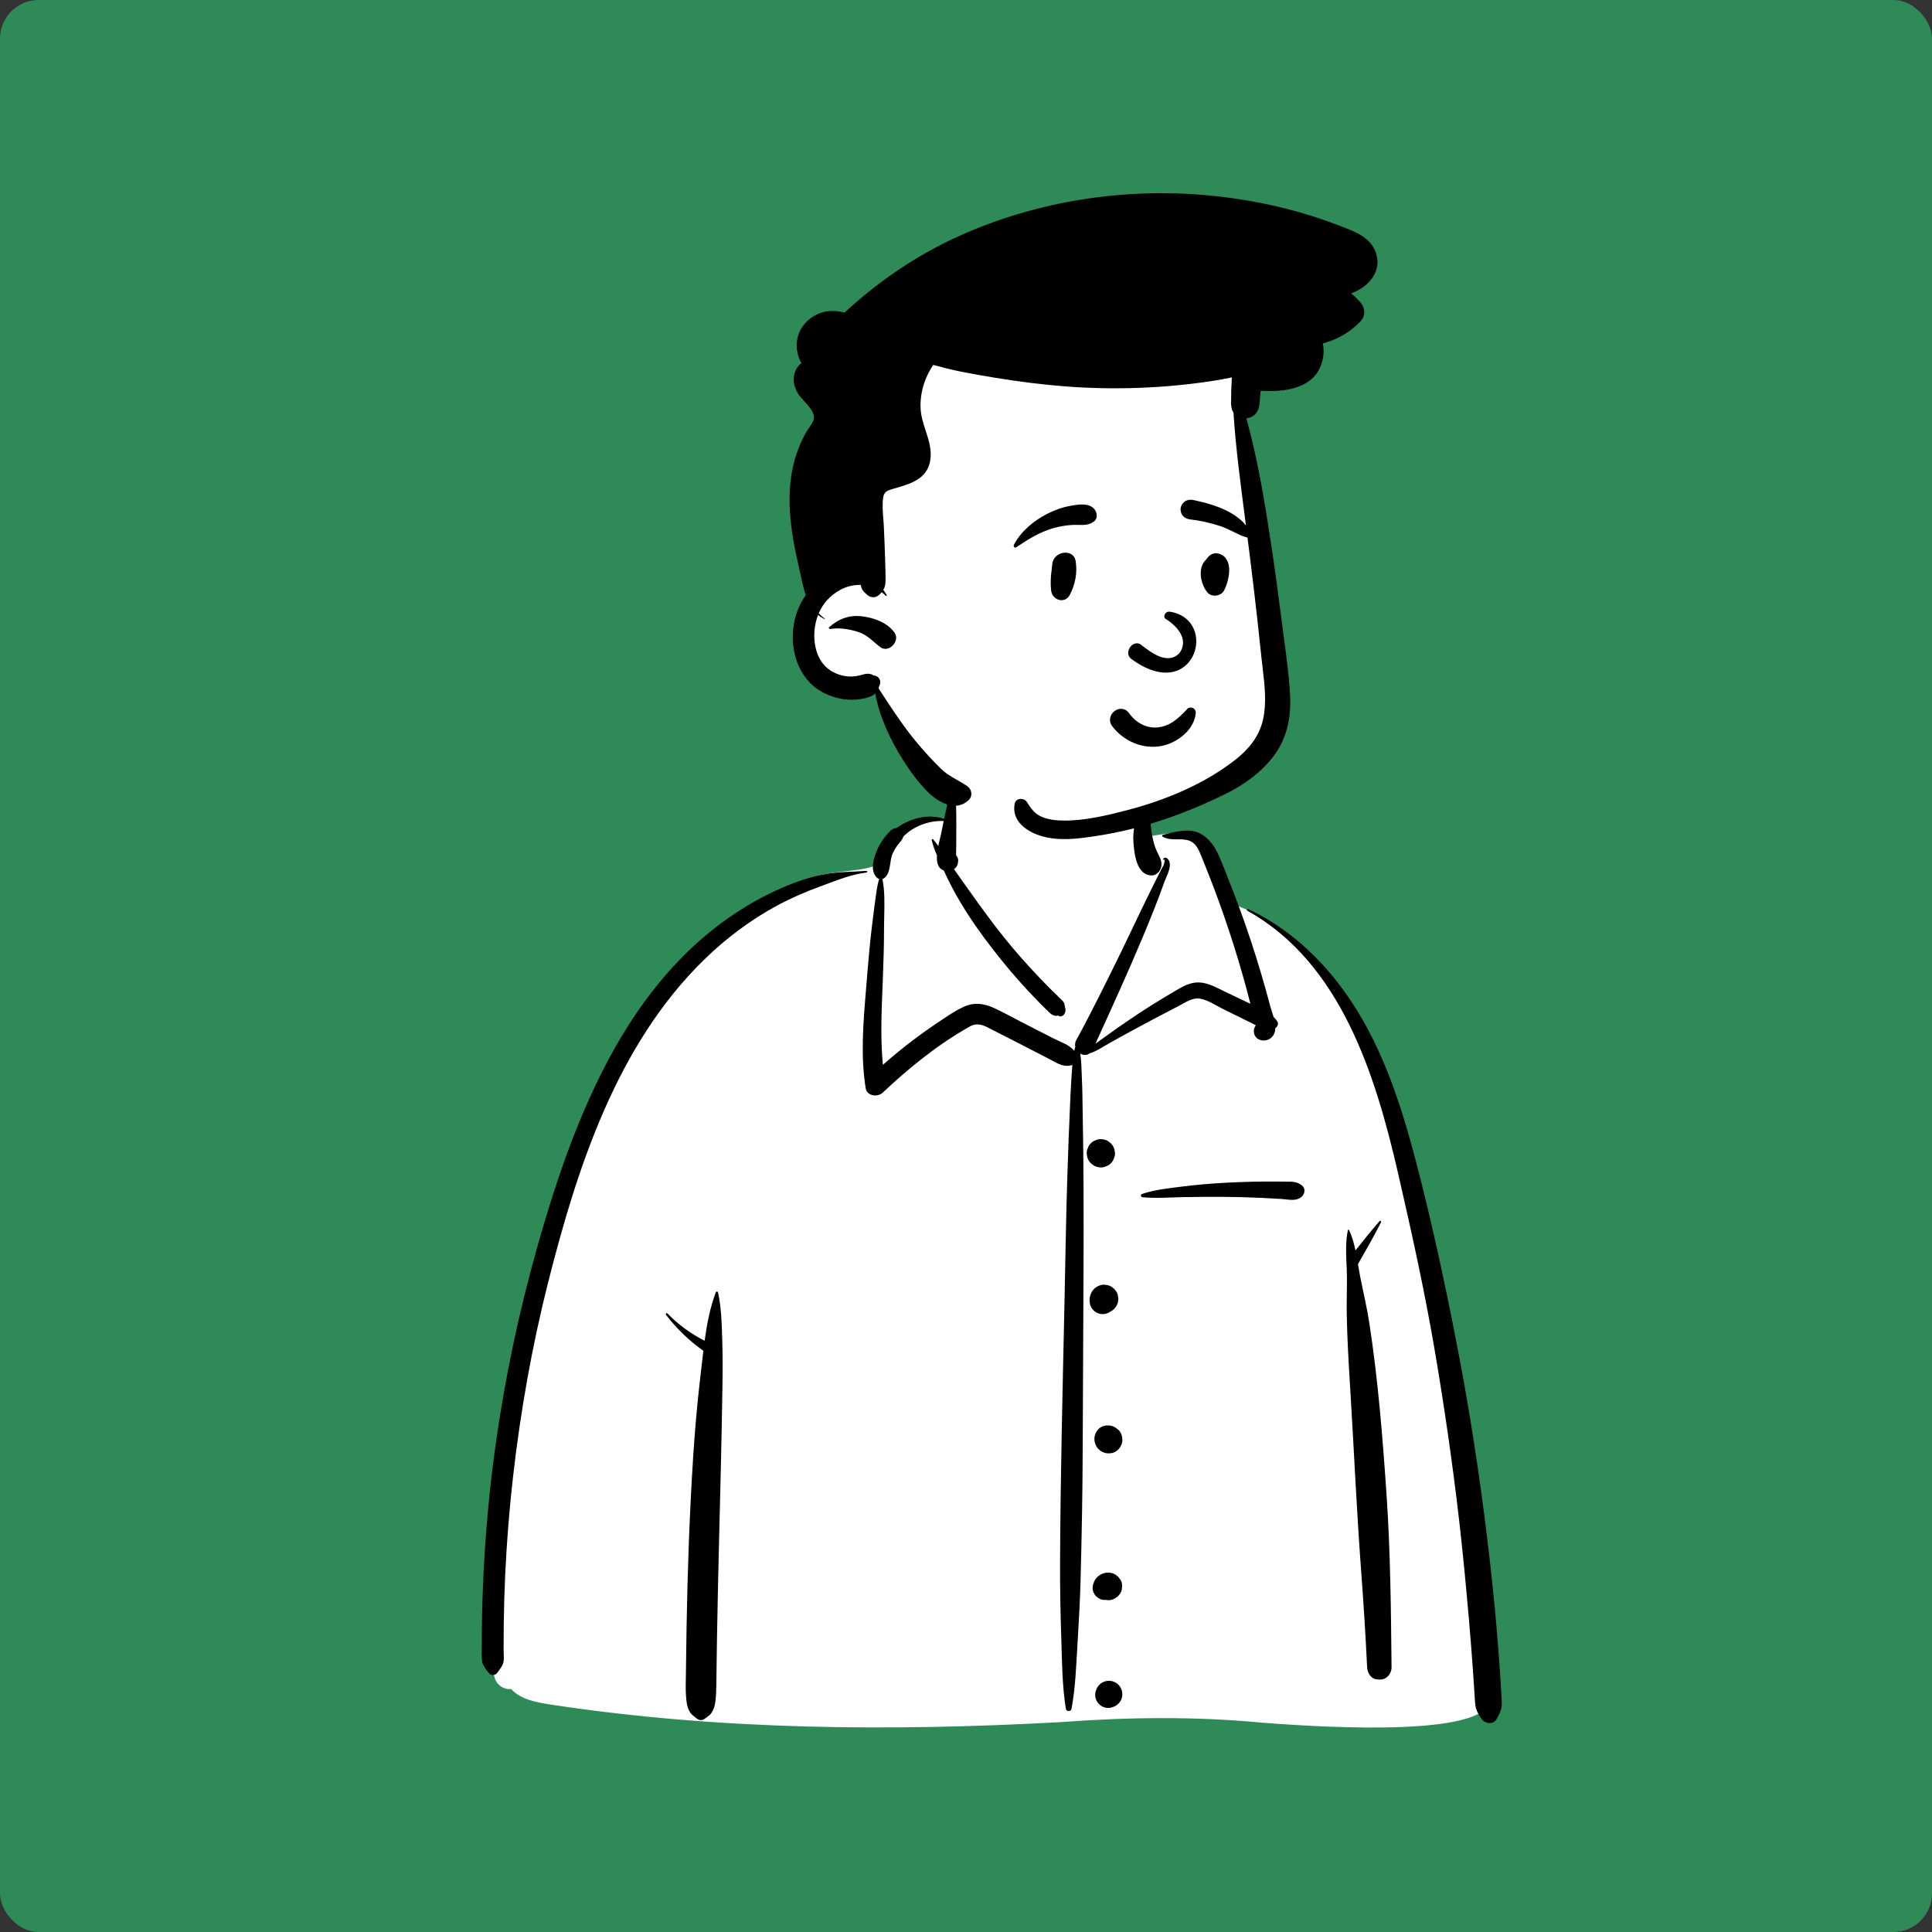
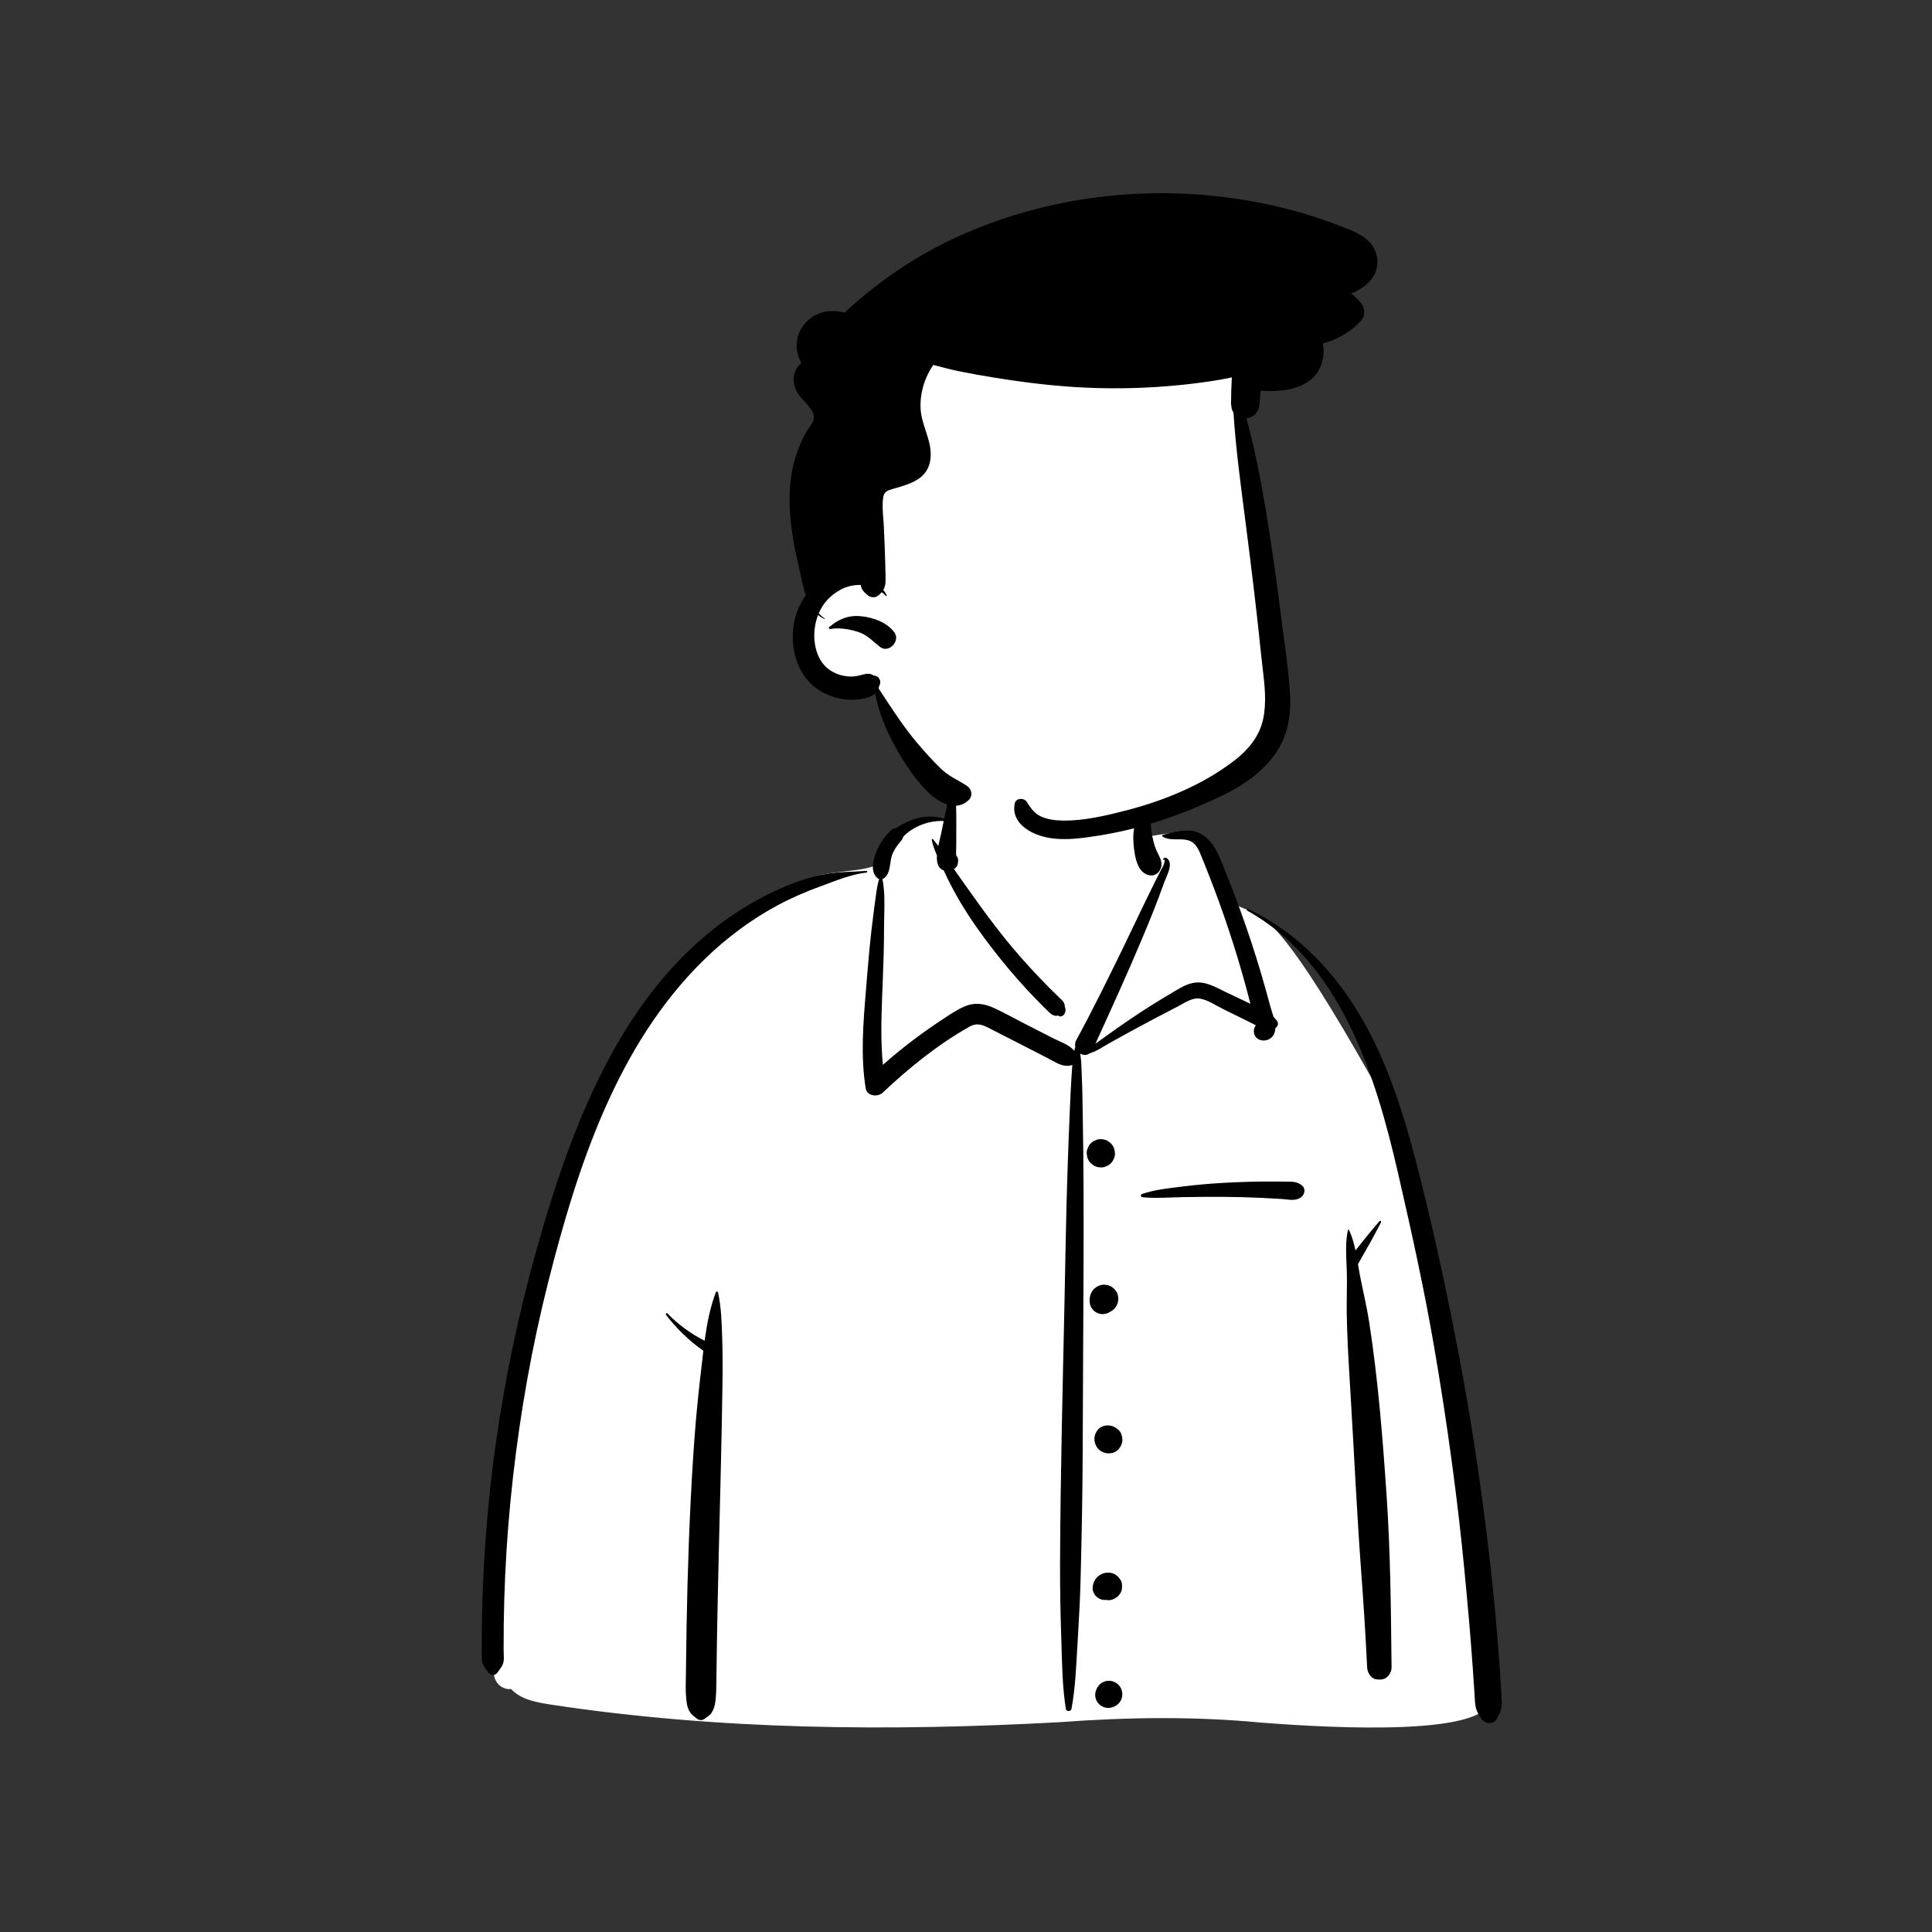
<svg xmlns="http://www.w3.org/2000/svg" viewBox="-350 -150 1500 1500" style="width: 487.5px; height: 487.5px; justify-content: center; align-self: center; transform: scale(1, 1);">
  <rect x="-350" y="-150" width="1500" height="1500" fill="#333333" stroke="none" />
-   <rect x="-350" y="-150" width="100%" height="100%" fill="#2e8a57" rx="30" />
  <g transform="rotate(0 419.989 595.626)">
    <g transform="translate(0 459)">
-       <path d="M47.665 745.999C178.31 765.843 311.324 766.841 443.055 759.635C495.189 755.732 547.482 755.029 599.574 760.019C630.356 762.308 765.316 772.624 776.343 745.055C769.403 598.25 755.347 450.195 712.227 309.005C694.494 258.872 679.264 217.262 644.653 175.776C633.745 164.449 610.221 140.693 596.743 132.945C585.065 126.234 580.184 128.628 573.478 117.292C566.815 104.769 561.9 83.855 552.439 75.019C542.806 66.022 528.53 69.241 510.835 72.139C514.086 28.208 493.807 17.02 465.871 8.666C416.767 -10.075 368.271 -0.66 355.911 59.117C332.995 59.117 320.123 68.978 306.207 78.454C300.518 82.327 304.476 92.196 297.681 95.24C285.109 99.716 262.893 98.62 250.789 104.129C195.745 129.178 146.72 165.504 114.524 218.556C42.343 331.822 -7.239 570.418 1.341 704.664C-2.418 710.559 2.78 719.012 4.102 725.351C5.77 730.865 11.171 734.533 16.807 733.906C24.673 742.365 36.84 744.248 47.665 745.999Z" transform="translate(30 -31.552)" fill="#FFFFFF" stroke="none" />
+       <path d="M47.665 745.999C178.31 765.843 311.324 766.841 443.055 759.635C495.189 755.732 547.482 755.029 599.574 760.019C630.356 762.308 765.316 772.624 776.343 745.055C769.403 598.25 755.347 450.195 712.227 309.005C633.745 164.449 610.221 140.693 596.743 132.945C585.065 126.234 580.184 128.628 573.478 117.292C566.815 104.769 561.9 83.855 552.439 75.019C542.806 66.022 528.53 69.241 510.835 72.139C514.086 28.208 493.807 17.02 465.871 8.666C416.767 -10.075 368.271 -0.66 355.911 59.117C332.995 59.117 320.123 68.978 306.207 78.454C300.518 82.327 304.476 92.196 297.681 95.24C285.109 99.716 262.893 98.62 250.789 104.129C195.745 129.178 146.72 165.504 114.524 218.556C42.343 331.822 -7.239 570.418 1.341 704.664C-2.418 710.559 2.78 719.012 4.102 725.351C5.77 730.865 11.171 734.533 16.807 733.906C24.673 742.365 36.84 744.248 47.665 745.999Z" transform="translate(30 -31.552)" fill="#FFFFFF" stroke="none" />
      <path d="M365.789 0.108C365.94 -0.009 366.176 -0.06 366.32 0.108C368.302 2.418 368.289 5.752 368.277 8.829L368.277 8.838C368.274 9.434 368.272 10.02 368.284 10.588L368.293 10.914C368.463 16.029 368.495 21.128 368.478 26.246L368.425 42.537C368.423 43.362 368.396 44.2 368.37 45.042C368.324 46.486 368.279 47.94 368.351 49.362L368.411 50.234C369.655 51.508 370.233 53.349 369.811 55.198C369.735 57.57 368.495 59.549 366.686 60.793L370.563 66.293L374.444 71.791C382.443 83.136 390.53 94.38 398.958 105.413C407.552 116.662 416.72 127.487 426.314 137.895C431.001 142.981 435.768 147.996 440.646 152.899C442.629 154.891 444.66 156.835 446.669 158.8L448.668 160.775C449.849 161.956 451.335 163.124 452.119 164.621C452.58 165.504 452.685 167.68 452.85 168.04C454.33 171.293 451.805 176.48 447.609 174.857L447.8 174.73C448.564 174.199 448.074 174.191 446.33 174.708C445.23 174.704 444.199 174.451 443.235 173.95L442.948 173.792C441.591 173.102 440.38 171.768 439.278 170.7L439.004 170.44C436.483 168.078 434.08 165.573 431.664 163.104C426.621 157.953 421.692 152.692 416.92 147.29C407.4 136.512 398.375 125.297 389.828 113.734C381.122 101.957 373.03 89.575 366.071 76.685C363.43 71.793 361.009 66.807 358.688 61.763C354.17 60.313 353.121 55.508 353.436 50.095C351.769 46.213 350.267 42.251 349.379 38.203C349.258 37.648 349.971 37.125 350.398 37.61C351.843 39.252 353.181 41 354.467 42.793C355.243 38.998 356.225 35.505 356.687 33.278L358.69 23.45C347.403 22.862 335.035 27.499 327.254 35.617C326.836 37.731 325.209 39.244 323.623 41.22C321.811 43.479 320.23 46.014 319.051 48.665C316.436 54.541 317.912 63.2 312.837 67.511C312.308 67.96 311.717 68.272 311.107 68.465C312.97 77.6 312.738 87.455 312.513 96.995C312.447 99.787 312.382 102.551 312.37 105.262L312.368 106.317C312.38 119.724 311.932 133.142 311.414 146.538L310.887 159.796C310.204 177.478 309.761 195.168 311.479 212.753C319.324 205.805 327.436 199.174 335.827 192.857C341.345 188.702 346.973 184.695 352.703 180.839L357.359 177.728C362.938 173.986 368.653 170.137 374.761 167.458C382.751 163.955 390.349 165.159 398.063 168.752C405.745 172.331 413.198 176.488 420.733 180.367C428.397 184.311 436.077 188.222 443.752 192.143C448.836 194.741 456.286 197.086 460.015 201.868C460.253 200.81 460.53 199.755 460.854 198.704C460.484 197.101 460.627 195.369 461.526 193.718C474.056 170.695 485.649 147.122 497.161 123.578C502.988 111.663 508.528 99.607 514.366 87.699L520.042 76.101C520.99 74.169 521.941 72.238 522.897 70.311C524.329 67.425 525.82 64.567 527.268 61.688C527.88 60.471 528.647 59.263 529.243 58.035L529.525 57.42C529.539 57.388 530.914 53.064 529.852 53.476L529.76 53.52C529.218 53.827 528.784 53.145 529.135 52.71C530.637 50.853 532.729 52.498 533.586 54.217C535.467 57.984 533.106 63.459 531.226 67.821C530.745 68.937 530.296 69.981 529.957 70.903L529.865 71.157C524.7 85.776 518.852 100.121 512.86 114.416C501.371 141.823 489.029 168.809 476.714 195.842L476.568 196.307C479.194 194.294 481.998 192.467 484.399 190.689C490.456 186.202 496.69 181.936 502.914 177.684C514.328 169.886 526.052 162.602 537.969 155.605L540.355 154.21C546.308 150.742 552.205 147.93 559.271 148.971C565.836 149.938 571.939 153.464 577.869 156.329L578.482 156.623L596.807 165.335C594.848 157.523 592.727 149.749 590.514 142.004C586.198 126.897 581.449 111.917 576.299 97.071C571.489 83.2 566.29 69.481 560.79 55.87L559.134 51.785C556.891 46.181 554.661 40.07 548.252 38.345C545.638 37.641 542.866 37.65 540.103 37.66C536.098 37.673 532.111 37.687 528.646 35.527C528.114 35.195 528.18 34.318 528.825 34.156L532.438 33.245C539.22 31.558 547.171 29.861 553.584 31.502C560.563 33.29 566.337 39.147 569.723 45.236C573.488 52.009 576.142 59.59 578.999 66.812L579.452 67.95C582.731 76.124 585.885 84.347 588.903 92.622C594.937 109.162 600.43 125.901 605.402 142.791C607.798 150.931 610.071 159.11 612.256 167.309C612.884 169.667 613.92 172.526 614.77 175.508C615.744 176.458 616.666 177.518 617.531 178.727C618.966 180.733 617.936 183.085 616.152 184.286C616.083 186.338 615.627 188.268 614.537 189.922C610.282 196.381 599.033 194.717 599.49 186.034C599.559 184.705 600.077 183.436 600.861 182.364L600.839 182.19L600.75 181.872C598.797 180.936 596.836 179.893 594.769 178.872L575.537 169.369C569.967 166.616 563.793 162.363 557.599 161.314C552.828 160.506 547.839 163.303 543.451 165.763C542.528 166.281 541.632 166.783 540.77 167.234L540.448 167.401C528.453 173.549 516.547 179.901 504.688 186.305C498.899 189.432 493.185 192.689 487.418 195.853C482.596 198.499 477.392 202.297 471.972 203.79C469.657 205.59 466.907 205.349 464.697 203.988C465.707 210.243 465.645 216.662 465.955 223.057C466.372 231.606 466.436 240.179 466.573 248.74L466.629 251.95C466.993 270.876 467.188 289.807 467.26 308.737C467.423 351.66 467.18 394.59 466.938 437.519L466.938 437.525C466.799 462.012 466.66 486.497 466.597 510.981C466.509 544.849 465.838 578.746 464.958 612.601C464.585 626.946 463.805 641.275 462.963 655.599L462.499 663.412C461.518 679.897 460.939 696.564 457.887 712.827C457.489 714.948 453.899 715.002 453.547 712.827C450.739 695.401 450.582 677.592 450.042 659.961L449.928 656.438C449.279 637.508 448.971 618.59 449.037 599.65C449.277 532.215 451.03 464.822 452.464 397.406C453.185 363.534 453.67 329.647 454.79 295.786C455.35 278.843 455.984 261.911 456.736 244.975C457.072 237.413 457.395 229.859 457.898 222.308L458.124 219.073C458.28 216.962 458.406 214.877 458.559 212.811C452.819 214.907 447.491 211.974 442.29 209.11C441.309 208.57 440.332 208.033 439.358 207.532C432.284 203.893 425.213 200.248 418.136 196.616L411.054 192.99L396.879 185.758C396.338 185.481 395.806 185.205 395.284 184.933C389.649 182.001 385.002 179.584 378.773 183.08C354.25 196.838 331.715 215.144 311.293 234.353C307.377 238.037 299.102 237.047 298.11 230.873C294.103 205.927 296.191 180.64 298.259 155.59C298.378 154.154 298.496 152.719 298.613 151.284L299.411 141.462C300.377 129.731 301.43 118 302.832 106.317C303.46 101.09 304.084 95.867 304.775 90.651L305.307 86.74C306.171 80.557 306.735 74.411 308.577 68.481C307.996 68.293 307.437 67.985 306.937 67.511C301.399 62.257 304.069 53.14 306.596 46.89C309.091 40.721 312.896 35.337 317.661 30.703C318.7 29.691 320.165 29.04 321.637 29.006C333.19 21.352 345.864 17.532 359.055 21.71C359.426 19.938 359.804 18.169 360.201 16.405L360.606 14.643C361.632 10.266 362.013 3.036 365.789 0.108ZM518.897 15.134C519.51 12.382 515.227 9.338 512.864 12.761C507.535 20.484 505.271 30.699 505.999 39.994C506.705 49.019 508.301 65.186 519.916 65.687C522.535 65.8 524.951 64.184 526.288 62.032C529.124 57.468 527.489 53.544 525.383 49.383L524.7 48.046C523.073 44.871 522.018 41.401 521.213 37.935C519.454 30.364 519.059 22.863 518.897 15.134ZM298.668 63.457C299.488 63.362 299.522 62.079 298.668 62.142C287.972 62.977 277.42 62.706 266.822 64.649C256.105 66.614 245.567 70.061 235.532 74.283C215.635 82.654 197.18 93.77 180.227 107.108C143.771 135.79 116.143 173.969 95.083 215.009C72.401 259.211 56.479 306.789 43.039 354.508C28.793 405.092 17.917 456.645 10.661 508.695C6.579 537.978 3.728 567.433 1.996 596.948C1.143 611.492 0.569 626.052 0.276 640.618C0.124 648.217 0.03 655.819 0.062 663.42C0.066 664.57 0.049 665.73 0.031 666.894C-0.008 669.544 -0.048 672.21 0.167 674.821C0.455 678.324 2.433 680.888 4.454 683.568L5.153 684.503C7.048 687.07 10.407 687.213 12.276 684.503C13.853 682.219 15.985 679.805 16.741 677.064C17.331 674.922 17.209 672.321 17.095 669.891C17.051 668.964 17.009 668.062 17.008 667.22C17 660.57 17.024 653.918 17.106 647.268C17.265 634.285 17.646 621.303 18.25 608.333C19.43 583.026 21.454 557.758 24.317 532.586C30.107 481.688 39.04 431.177 51.602 381.506C74.211 292.104 105.066 196.97 172.771 130.998C189.729 114.472 208.909 100.036 229.796 88.84C240.479 83.114 251.58 78.31 262.966 74.179L263.931 73.827C275.201 69.698 286.732 64.841 298.668 63.457ZM594.424 93.071C593.622 92.624 594.328 91.478 595.134 91.857C633.879 110.033 663.602 141.922 684.516 178.767C706.172 216.919 718.515 260.235 729.156 302.572L729.54 304.101C740.887 349.391 750.535 395.149 759.221 441.019C768.018 487.47 775.079 534.209 780.759 581.141C783.569 604.346 786.074 627.592 788.028 650.885C789.004 662.525 789.891 674.174 790.688 685.828C791.007 690.489 791.306 695.15 791.564 699.815L791.748 703.314C791.773 703.816 791.804 704.319 791.835 704.821C791.997 707.496 792.16 710.167 791.5 712.801C790.823 715.5 789.394 717.944 788.137 720.422C785.651 725.32 778.836 724.513 776.157 720.422L775.379 719.231C773.603 716.485 772.127 713.933 771.569 710.516C771.03 707.207 771.01 703.74 770.768 700.398C770.323 694.249 769.944 688.094 769.512 681.943C768.605 668.995 767.586 656.055 766.458 643.125C764.227 617.599 761.834 592.096 758.895 566.64C753.673 521.4 747.12 476.28 739.395 431.4C731.847 387.558 722.306 344.161 712.351 300.818L711.32 296.334C693.891 220.66 667.029 133.512 594.424 93.071ZM480.345 270.431L480.692 270.438C482.541 270.443 484.271 270.878 485.885 271.743L486.229 271.935L488.449 273.649C489.808 275.019 490.749 276.632 491.269 278.49L491.661 281.406C491.719 282.916 491.403 284.324 490.717 285.632C490.274 286.992 489.518 288.168 488.449 289.162C487.455 290.231 486.278 290.987 484.919 291.43C483.711 292.063 482.419 292.381 481.039 292.382L480.692 292.375C478.713 292.368 476.867 291.869 475.157 290.877L472.936 289.162C471.577 287.793 470.636 286.18 470.116 284.322L469.723 281.406C469.667 279.896 469.981 278.486 470.669 277.18C471.111 275.82 471.867 274.643 472.936 273.649C473.93 272.58 475.106 271.824 476.467 271.382C477.673 270.748 478.966 270.431 480.345 270.431ZM619.999 303.37C615.799 303.324 611.598 303.316 607.397 303.345C596.556 303.421 585.717 303.812 574.894 304.433C564.357 305.04 553.886 305.976 543.415 307.299C533.263 308.58 522.366 309.666 512.679 313.017C511.285 313.5 511.603 315.357 513.015 315.504C520.429 316.276 528.094 315.99 535.669 315.708C538.599 315.599 541.514 315.49 544.397 315.443C554.557 315.279 564.733 315.183 574.894 315.226C585.077 315.271 595.254 315.561 605.427 316.016C610.681 316.252 615.933 316.544 621.181 316.896C622.199 316.965 623.235 317.083 624.277 317.201C628.332 317.663 632.472 318.135 635.916 315.724C638.773 313.723 640.099 309.267 637.089 306.611C633.48 303.426 629.59 303.425 625.165 303.424C624.505 303.423 623.833 303.423 623.149 303.412L619.999 303.37ZM697.064 334.088C697.653 333.412 698.608 334.278 698.242 334.997C692.658 345.944 686.434 356.813 680.317 367.482C680.807 370.439 681.293 373.372 681.852 376.231C684.235 388.417 687.154 400.383 689.057 412.685C695.897 456.904 699.448 501.603 702.495 546.219C705.551 590.995 705.942 635.791 706.401 680.655C706.441 684.543 703.45 689.062 699.442 689.795C697.607 690.13 696.234 690.065 694.403 689.795C690.232 689.181 687.623 684.403 687.444 680.655C686.248 655.581 684.639 630.539 682.775 605.504C679.471 561.12 677.452 516.62 674.783 472.19L673.843 456.661C672.835 439.835 671.912 422.998 671.611 406.147C671.521 401.094 671.594 396.041 671.666 390.99L671.666 390.986C671.754 384.878 671.842 378.773 671.641 372.671C671.584 370.928 671.506 369.16 671.428 367.375C671.044 358.616 670.643 349.469 672.528 341.067C672.612 340.688 673.211 340.592 673.384 340.955C675.744 345.923 677.239 351.323 678.391 356.835C684.473 349.143 690.667 341.434 697.064 334.088ZM480.364 383.827C481.827 383.368 483.289 383.303 484.752 383.631C485.745 383.633 486.671 383.884 487.529 384.381C488.461 384.642 489.271 385.114 489.957 385.797C490.783 386.285 491.442 386.943 491.931 387.77C492.904 388.833 493.56 390.08 493.901 391.512L494.293 394.437L493.901 397.363L492.791 399.992C492.486 400.39 492.179 400.788 491.869 401.184C491.379 402.013 490.719 402.674 489.89 403.164C489.352 403.7 488.733 404.101 488.042 404.379C485.592 406.135 482.328 406.708 479.425 405.908C477.701 405.426 476.204 404.553 474.935 403.292C473.674 402.022 472.801 400.525 472.319 398.802L472.121 397.426C471.865 395.58 471.824 394.558 472.346 392.211C472.575 391.179 473.24 389.724 473.588 389.111C475.076 386.495 477.507 384.702 480.364 383.827ZM183.455 389.394C183.248 388.463 182.022 388.637 181.737 389.394C177.243 401.315 174.83 414.107 173.075 426.968C162.364 421.491 152.689 414.526 144.251 405.789C143.517 405.029 142.516 406.13 143.124 406.915C151.382 417.581 161.066 426.983 172.083 434.732C171.345 440.876 170.69 447 169.972 453.017L169.521 456.849C167.153 477.3 165.388 497.9 164.087 518.434C161.324 562.027 159.808 605.706 159.041 649.377C158.832 661.286 158.667 673.194 158.545 685.104C158.53 686.543 158.5 687.986 158.471 689.431C158.378 693.948 158.285 698.483 158.643 702.968C158.954 706.872 159.247 710.721 161.077 714.264C162.392 716.812 164.173 718.071 166.233 719.682L166.86 720.178C169.017 721.911 171.311 721.899 173.489 720.178L173.808 719.93C175.516 718.633 177.268 717.664 178.497 715.756C180.229 713.067 181.047 710.075 181.431 706.938C182.013 702.168 182.138 697.452 182.198 692.677L182.319 681.879C182.417 673.691 182.536 665.503 182.677 657.316C183.05 635.486 183.536 613.656 184.054 591.829C185.09 548.193 186.288 504.587 186.926 460.944C187.099 449.069 187.115 437.147 186.722 425.279C186.323 413.248 186.065 401.145 183.455 389.394ZM491.522 494.04C487.499 491.902 481.928 492.162 478.684 495.697C475.379 499.295 474.773 504.201 477.027 508.535L477.132 508.741C477.204 508.876 477.281 509.009 477.362 509.14L477.555 509.455C478.741 511.317 480.485 512.689 482.508 513.543C484.863 514.537 486.987 514.551 489.516 514.086C491.084 513.798 492.69 512.85 493.811 511.76L494.266 511.319C496.142 509.493 497.537 506.352 497.418 503.707C497.298 501.032 496.443 497.857 494.266 496.097C493.402 495.399 492.502 494.562 491.522 494.04ZM486.25 606.98C488.143 606.966 490.254 607.382 491.878 608.429L494.048 610.106C494.636 610.861 495.221 611.619 495.804 612.379C497.161 614.147 497.341 617.008 497.058 619.115C496.994 620.522 496.576 621.83 495.804 623.043L494.152 625.182C492.564 626.477 491.24 627.401 489.317 628.024C488.311 628.349 487.343 628.417 486.378 628.368L486.057 628.347L486.25 628.373L485.912 628.335C485.598 628.308 485.283 628.274 484.967 628.231C484.752 628.204 484.536 628.188 484.321 628.158C484.114 628.141 483.914 628.133 483.705 628.152C481.261 628.382 478.804 626.996 477.069 625.404C475.506 623.969 474.103 620.926 474.321 618.769L474.414 617.868C474.578 616.347 474.713 615.749 475.358 614.221C475.984 612.735 476.859 611.424 478.05 610.316C480.33 608.195 483.121 607.002 486.25 606.98ZM494.332 694.006C491.705 691.379 487.78 690.34 484.195 691.326C482.43 691.821 480.897 692.715 479.597 694.006C478.306 695.305 477.413 696.838 476.919 698.603L476.674 699.189Q475.949 701.885 476.674 704.58C477.156 706.299 478.025 707.79 479.282 709.056C480.548 710.312 482.039 711.181 483.757 711.663C485.553 712.146 487.351 712.146 489.148 711.663L489.734 711.419L490.109 711.307C491.717 710.795 493.125 709.939 494.332 708.74C495.623 707.439 496.516 705.907 497.01 704.142C497.998 700.557 496.958 696.633 494.332 694.006Z" transform="translate(24 5)" fill="#000000" fill-rule="evenodd" stroke="none" />
    </g>
    <g transform="translate(225 0)">
      <g>
        <g>
          <path d="M333.415 93.222C329.554 69.862 342.226 65.016 333.415 42.811C313.833 1.667 260.468 3.44 221.308 0.277C177.63 -1.397 133.422 4.369 93.156 21.875C83.538 26.056 74.287 30.973 65.419 36.56C57.751 41.391 58.805 50.577 63.64 55.588C28.775 104.96 48.716 171.232 20.897 223.202C15.758 232.491 8.961 240.821 4.494 250.487C-2.296 265.18 -2.731 286.233 12.667 295.99C34.354 307.631 46.456 284.584 57.112 317.993C110.33 434.483 217.329 441.044 318.905 380.31C327.693 375.422 336.662 369.897 343.298 362.217C358.361 345.266 356.587 321.428 356.92 300.259C357.106 287.854 357.137 275.447 357.016 263.039C356.542 212.781 339.885 143.065 333.415 93.222Z" transform="translate(52 80)" fill="#FFFFFF" stroke="none" />
          <path d="M328.858 2.057C261.958 -4.863 192.397 5.687 131.067 33.507C98.618 48.227 68.817 68.487 42.698 92.737C37.928 91.397 32.708 91.117 28.368 91.867C21.268 93.097 14.768 97.157 10.508 102.957C4.028 111.757 4.258 122.977 9.178 131.897C8.397 132.526 7.678 133.247 7.018 134.026C1.828 140.217 2.368 148.207 6.178 154.977C7.243 156.875 9.161 158.976 11.19 161.199C15.33 165.734 19.936 170.779 18.728 175.657C17.918 178.967 14.978 182.067 13.268 184.977C11.138 188.597 9.338 192.377 7.738 196.257C-4.718 226.333 -0.002 258.647 7.025 289.34L7.657 292.088C9.047 298.235 10.327 305.444 12.618 312.087C-4.372 335.487 -0.292 375.167 27.498 388.417C34.328 391.677 41.928 393.517 49.518 393.267C53.478 393.127 57.608 392.587 61.358 391.287C63.228 390.637 65.078 389.807 66.528 388.477C70.008 406.887 77.958 423.847 87.948 439.797C93.578 448.767 100.108 457.727 107.668 465.177C115.658 473.037 129.448 480.717 139.189 471.047C142.508 467.757 141.439 462.647 137.788 460.207C130.948 455.607 123.708 452.787 117.668 446.937C110.948 440.427 104.588 433.397 98.588 426.227C90.031 416.005 82.512 404.857 75.157 393.666L69.158 384.517C69.171 384.487 69.182 384.457 69.192 384.427L69.248 384.237C69.264 384.143 69.279 384.052 69.293 383.963L69.439 383.026C69.472 382.954 69.516 382.863 69.566 382.753L69.808 382.207C71.647 378.677 69.358 374.617 65.358 374.446C64.072 374.446 63.894 374.407 64.818 374.321L65.198 374.287C63.828 373.487 62.348 373.087 60.748 373.087C58.878 373.087 57.098 373.727 55.308 374.167C52.668 374.817 50.317 375.276 47.598 375.267C42.018 375.247 36.638 373.637 31.928 370.667C21.048 363.807 17.908 349.097 19.668 337.057C20.168 333.647 20.988 330.427 22.158 327.427C23.608 328.657 25.228 329.707 27.038 330.557C27.308 330.687 27.528 330.317 27.278 330.147C25.508 329.007 23.988 327.647 22.689 326.127C25.948 318.507 31.458 312.337 39.288 308.007C44.228 305.276 49.808 303.977 55.298 304.167C55.317 304.327 55.348 304.487 55.378 304.647C55.978 307.776 57.462 309.353 59.622 311.246L60.397 311.917C63.348 314.437 67.128 314.207 69.508 311.837L69.567 311.917C70.328 311.167 70.978 310.467 71.538 309.776C72.647 310.607 73.698 311.537 74.689 312.567C75.058 312.946 75.678 312.457 75.428 311.997C74.647 310.587 73.768 309.257 72.788 308.026C74.058 305.907 74.548 303.667 74.558 300.387C74.564 297.003 74.47 293.608 74.376 290.218C74.341 288.98 74.307 287.743 74.278 286.507C74.067 277.577 73.608 268.647 73.258 259.717C73.172 257.481 72.989 255.167 72.805 252.821C72.365 247.245 71.912 241.493 72.708 236.207C73.366 231.834 76.009 230.809 79.648 229.747L84.378 228.38C95.5 225.123 106.766 221.046 109.178 207.897C110.675 199.71 108.189 192.058 105.694 184.378C103.907 178.879 102.116 173.364 101.778 167.627C101.058 155.577 104.758 143.307 111.608 133.337C118.248 135.057 124.858 136.887 131.608 138.237C140.948 140.117 150.317 141.797 159.718 143.317C178.189 146.307 196.718 148.696 215.388 150.087C252.808 152.867 290.508 151.467 327.628 145.877C332.908 145.087 338.168 144.157 343.388 143.007C343.358 143.897 343.317 144.797 343.268 145.696C342.978 150.717 342.838 155.707 342.828 160.727C342.658 162.037 342.698 163.457 342.939 165.007L343.218 166.817C343.418 168.077 343.918 169.227 344.658 170.237C346.439 198.037 350.189 225.687 353.758 253.327L354.608 259.939C358.846 293 362.863 326.098 366.238 359.257C366.538 362.197 366.894 365.184 367.254 368.201C368.86 381.673 370.537 395.733 367.588 408.797C364.668 421.767 356.388 431.847 346.078 439.907C321.848 458.877 291.468 471.398 261.888 479.077C246.048 483.187 228.918 487.287 212.468 487.097C206.578 487.026 200.328 486.317 194.939 483.776C190.335 481.617 187.444 477.727 184.805 473.541L184.298 472.727C182.098 469.177 175.678 469.377 174.788 473.967C172.138 487.557 184.439 496.017 196.168 499.297C209.517 503.032 223.421 501.296 236.916 499.236L239.248 498.877C274.208 493.457 307.478 481.776 339.088 466.087C353.078 459.147 366.088 449.797 375.628 437.317C386.258 423.397 389.548 406.927 388.618 389.677C387.578 370.667 384.578 351.607 382.178 332.737L381.43 326.903C379.178 309.4 376.826 291.908 374.198 274.457C369.168 241.026 363.718 207.397 354.698 174.776C354.897 174.757 355.098 174.737 355.298 174.707C360.998 173.847 364.358 169.497 364.848 163.887L365.768 153.357L366.267 153.389C382.813 154.407 404.315 152.364 411.948 135.227C414.608 129.257 415.278 122.627 414.038 116.637C425.078 113.776 435.328 107.807 443.228 99.557C447.328 95.276 447.038 89.087 443.228 84.747C440.968 82.157 438.558 79.837 436.018 77.757C443.228 75.196 449.988 70.397 453.748 63.707C458.588 55.097 456.689 44.557 449.918 37.587C444.1 31.59 435.848 28.665 428.193 25.719L425.475 24.669C394.464 12.784 361.878 5.468 328.858 2.057ZM54.938 328.377C45.438 327.567 37.738 330.787 30.767 336.937C30.078 337.537 30.837 338.477 31.597 338.347C38.507 337.127 46.677 338.497 53.278 340.627C60.627 343.007 64.578 348.007 70.498 352.437C76.998 357.297 86.028 347.807 81.597 341.337C75.988 333.147 64.488 329.196 54.938 328.377Z" transform="translate(38 0)" fill="#000000" fill-rule="evenodd" stroke="none" />
        </g>
      </g>
      <g transform="translate(159 186)">
        <g>
-           <path d="M140.63 0.473L139.193 0.179C137.503 -0.159 135.804 -0.016 134.311 0.591C132.847 1.187 131.572 2.224 130.68 3.721C129.495 5.714 129.337 7.386 129.887 9.595C130.311 11.302 131.242 12.586 132.46 13.514C133.744 14.491 135.37 15.061 137.06 15.259C144.854 16.175 152.53 17.89 159.992 20.323C163.488 21.464 166.788 23.01 170.058 24.613L172.877 26.002C175.477 27.273 178.163 28.499 181.557 29.389C181.824 29.458 182.087 29.524 182.349 29.587C183.29 29.291 183.45 28.933 183.649 28.673L183.73 28.572C183.972 28.268 184.271 27.802 183.988 25.631C176.583 10.271 156.267 3.742 140.63 0.473ZM43.588 4.83L45.465 4.502C51.273 3.497 58.494 2.532 62.603 7.201C64.782 9.677 65.532 14.279 62.603 16.649C58.767 19.754 54.63 19.651 50.218 19.542C48.704 19.504 47.158 19.466 45.581 19.556C40.493 19.848 35.603 20.69 30.702 22.091C19.95 25.164 11.189 30.774 2.006 36.934C0.801 37.742 -0.429 36.201 0.146 35.074C5.447 24.691 15.72 16.162 26.01 10.963C31.502 8.188 37.512 5.886 43.588 4.83ZM29.963 50.146C30.798 39.79 46.57 37.438 48.139 47.686C49.544 56.866 47.89 65.299 43.755 73.564C39.804 81.46 29.874 77.776 29.123 70.586C28.381 63.484 28.907 59.248 29.443 54.933C29.634 53.392 29.827 51.841 29.963 50.146ZM159.205 41.826C155.401 40.715 152.226 42.681 150.027 45.561C149.773 45.893 149.566 46.222 149.38 46.548C142.515 52.856 145.101 65.645 150.501 72.049C153.814 75.976 161.145 74.845 163.413 70.385C167.587 62.172 171.09 45.299 159.205 41.826ZM128.748 119.039C136.872 107.66 125.366 96.957 117.814 92.367C115.836 90.947 117.406 86.243 121.634 86.97C160.031 93.567 140.136 159.708 91.112 123.413C85.275 118.704 92.343 108.334 98.634 112.366C98.953 112.611 99.288 112.869 99.636 113.139C106.704 118.603 119.636 128.601 128.748 119.039ZM93.587 188.926C86.864 186.184 80.866 181.61 76.481 175.766C74.957 173.735 74.561 171.589 74.881 169.627C75.241 167.421 76.546 165.422 78.326 164.08C80.112 162.735 82.345 162.072 84.504 162.41C86.381 162.704 88.248 163.731 89.727 165.862L90.035 166.288C92.642 169.815 96.04 172.708 99.91 174.574C103.641 176.372 107.814 177.211 112.132 176.723C120.356 175.794 126.024 171.346 132.049 165.306C132.796 164.544 133.543 163.757 134.294 162.958C134.768 162.234 135.426 161.768 136.157 161.524C136.968 161.253 137.886 161.268 138.726 161.562C139.537 161.845 140.262 162.381 140.747 163.094C141.209 163.772 141.471 164.61 141.386 165.574C140.835 171.833 137.562 177.419 132.914 181.805C127.752 186.677 120.909 190.047 114.466 191.229C107.368 192.531 100.136 191.598 93.587 188.926Z" transform="translate(53 52)" fill="#000000" fill-rule="evenodd" stroke="none" />
-         </g>
+           </g>
      </g>
      <g transform="translate(123 338)" />
      <g transform="translate(47 241)" />
    </g>
  </g>
</svg>